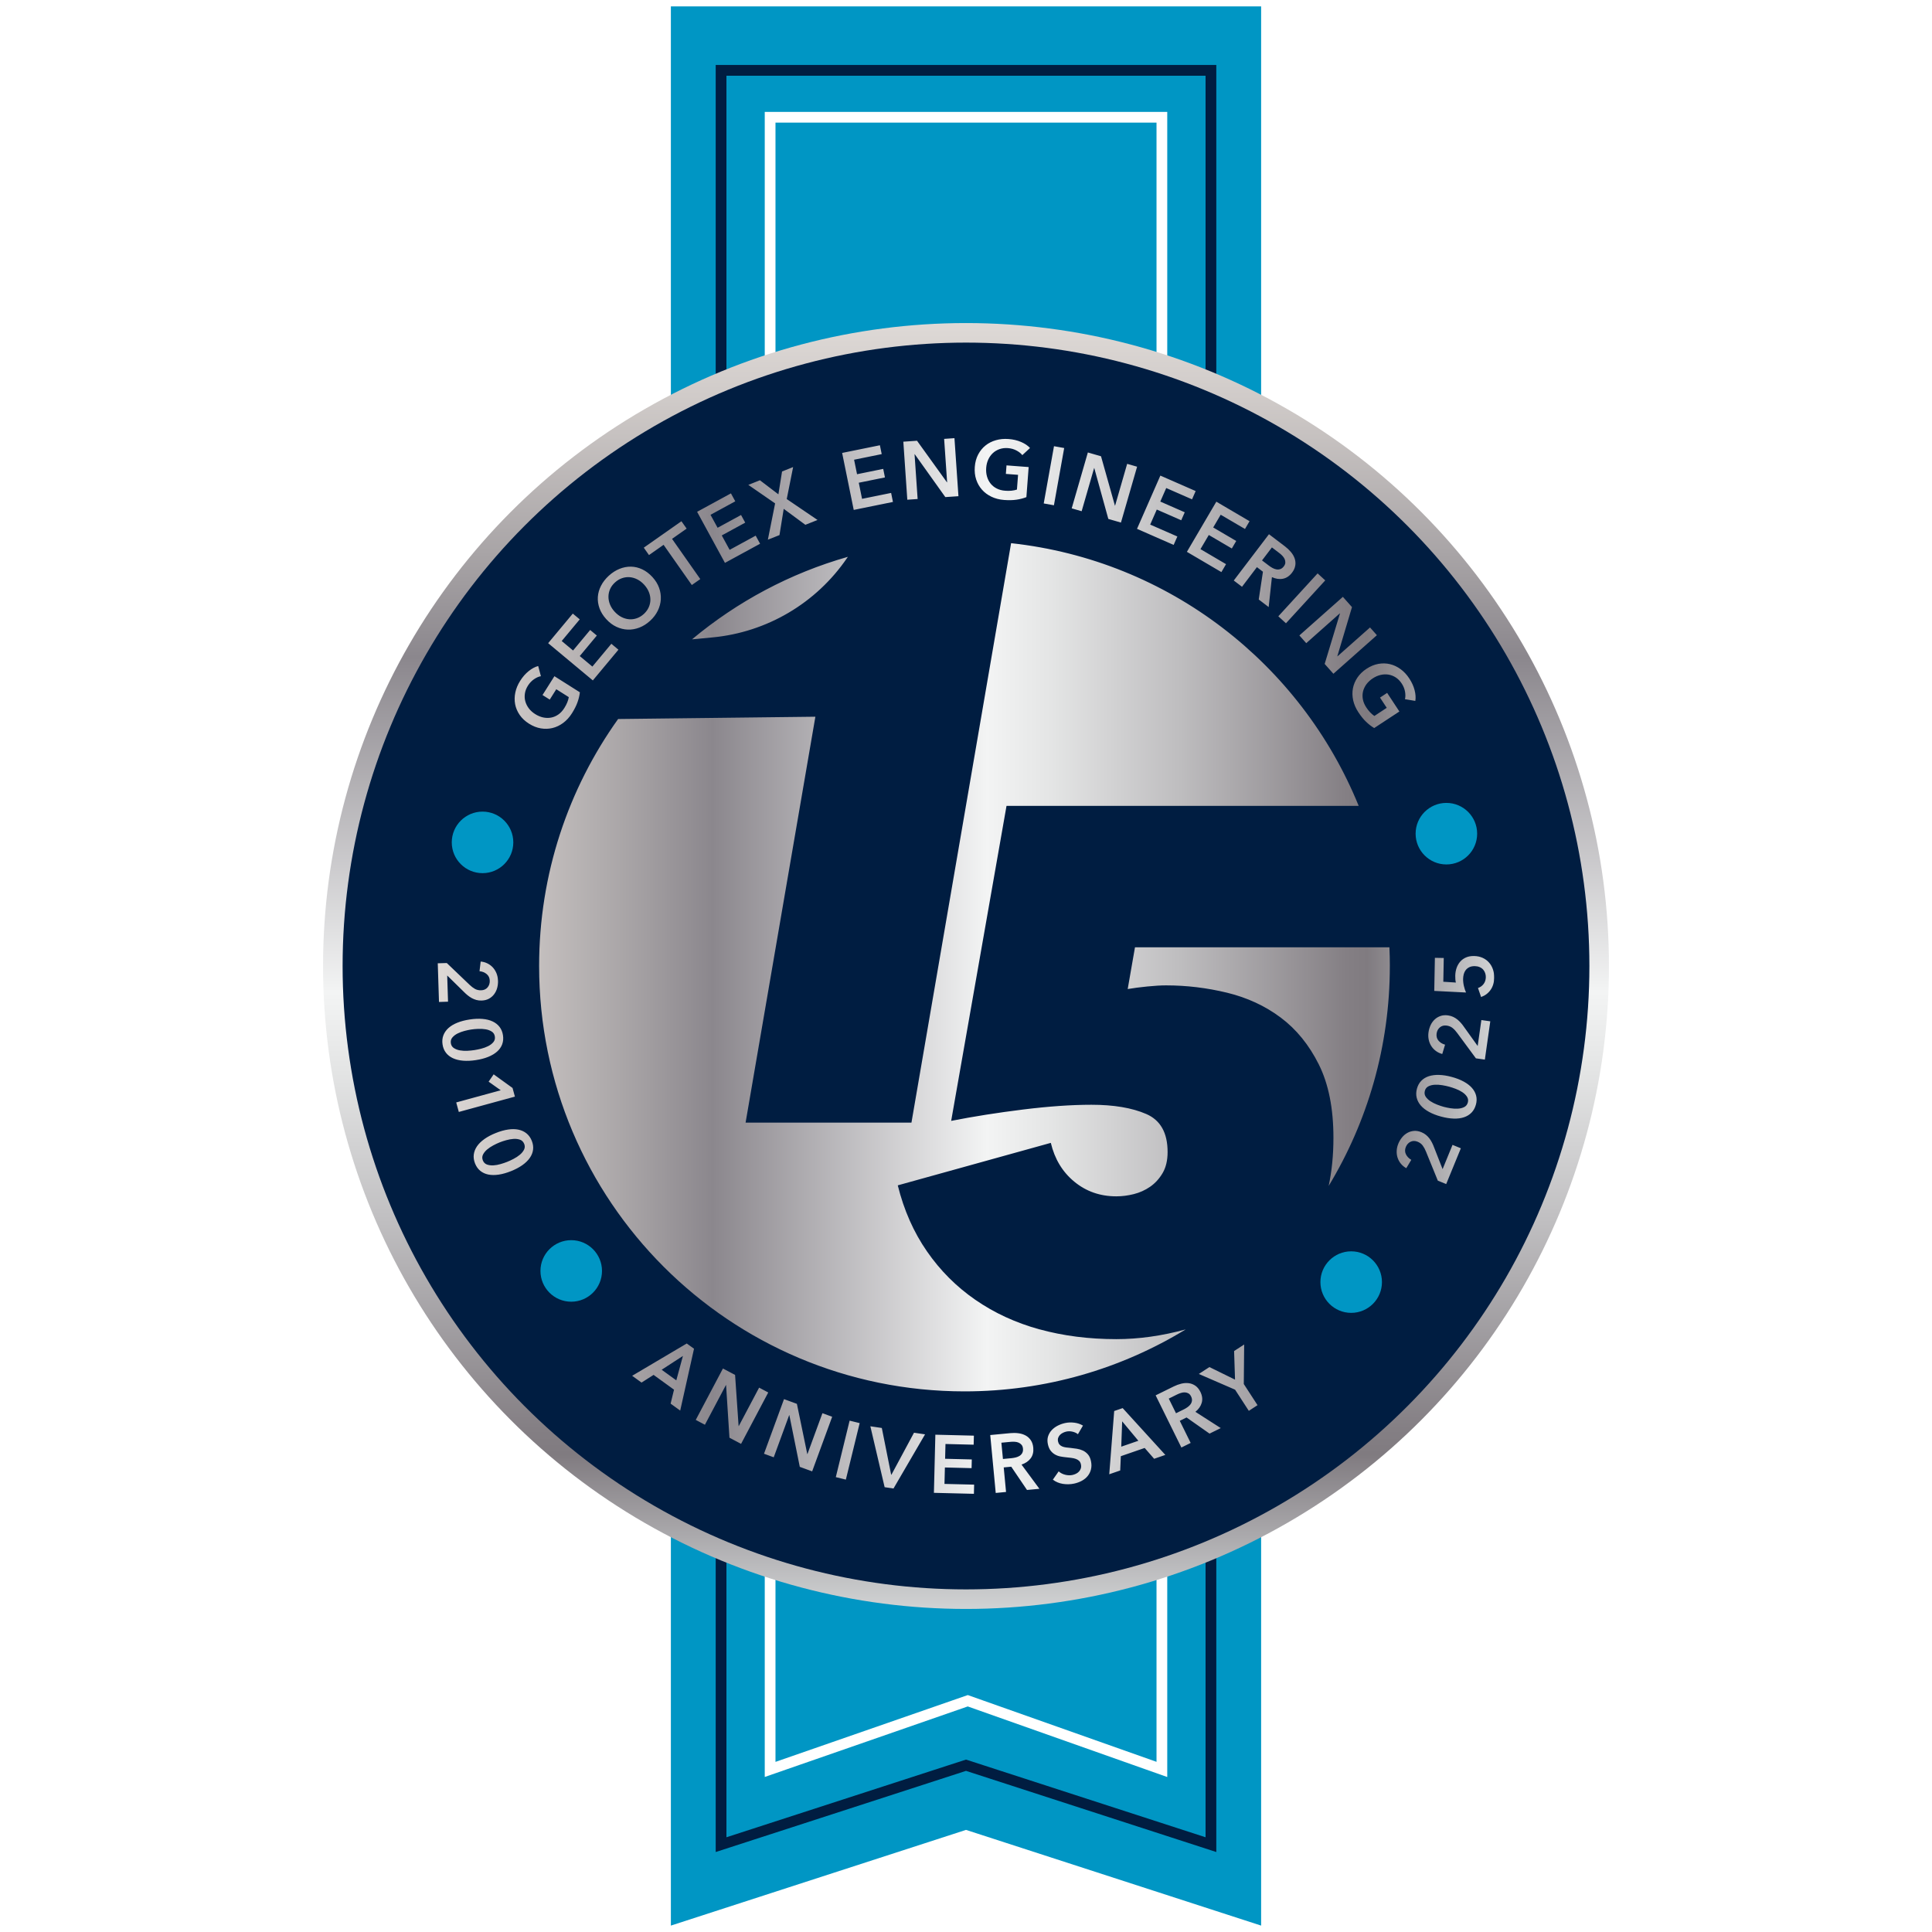
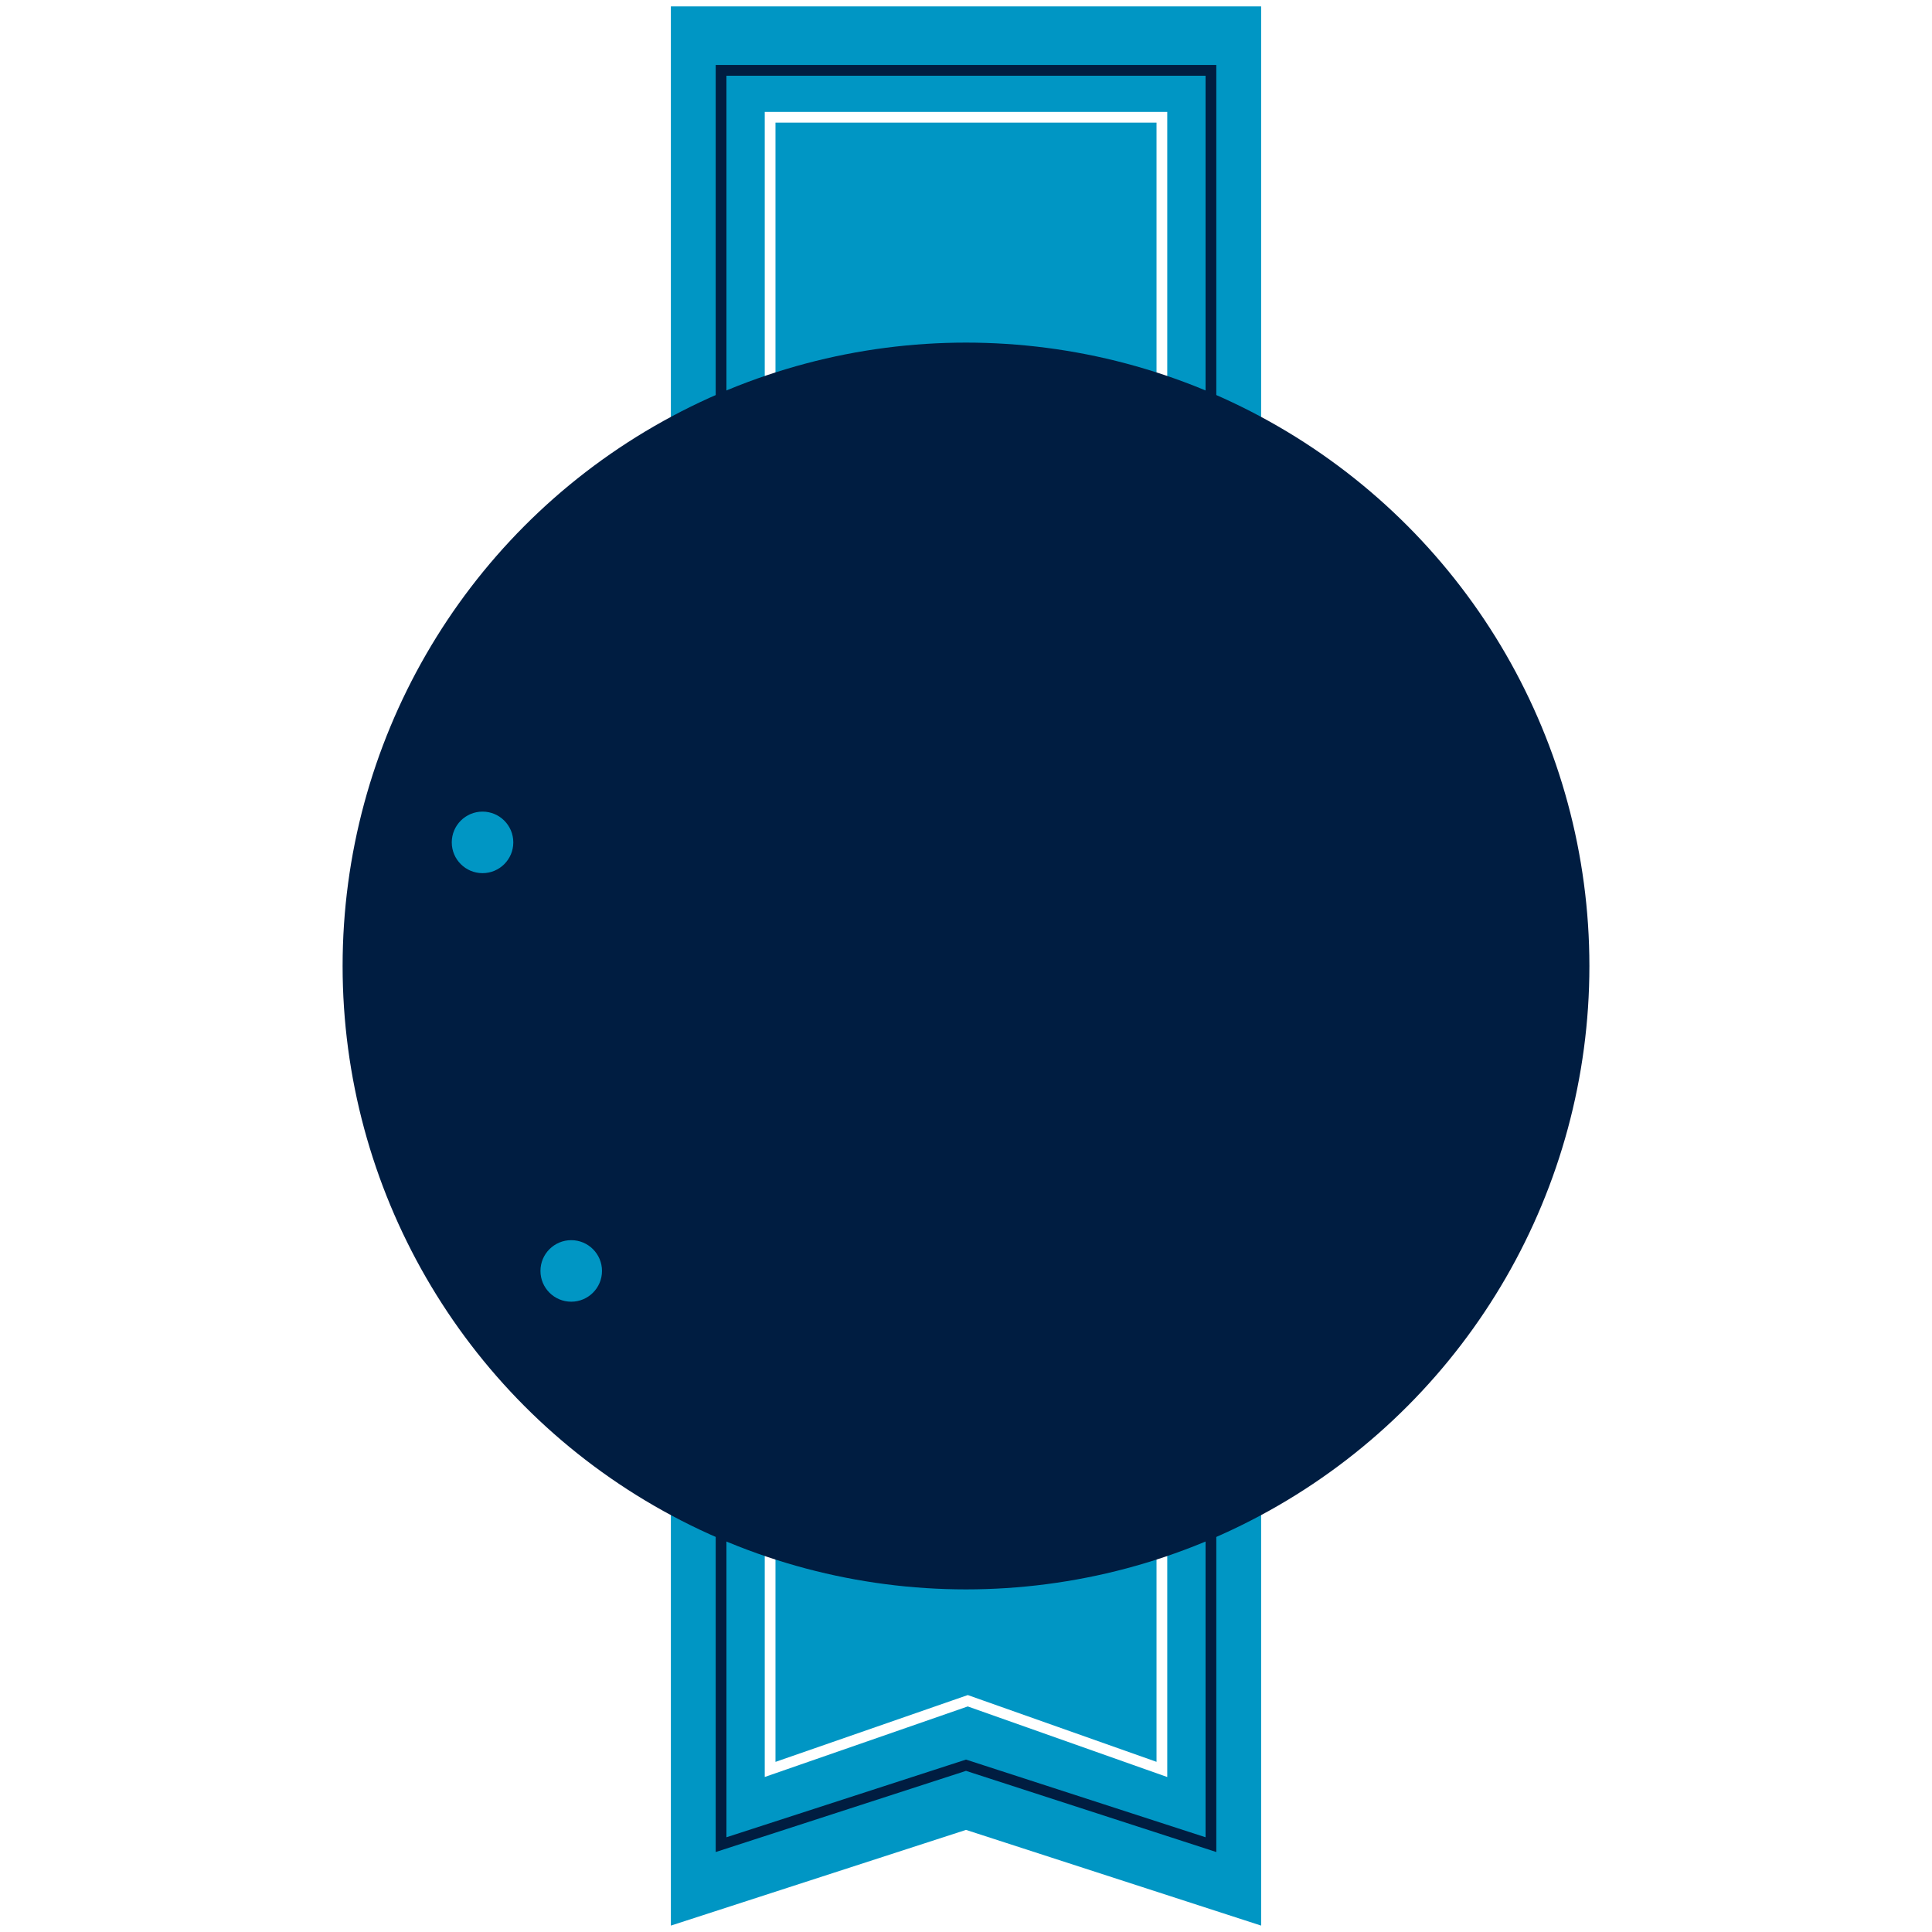
<svg xmlns="http://www.w3.org/2000/svg" xmlns:xlink="http://www.w3.org/1999/xlink" id="Layer_1" version="1.1" viewBox="0 0 1080 1080">
  <defs>
    <style> .st0 { filter: url(#drop-shadow-1); } .st1 { stroke: #fff; } .st1, .st2 { fill: none; stroke-miterlimit: 10; stroke-width: 6px; } .st2 { stroke: #001d41; } .st3 { fill: #0096c4; } .st4 { fill: url(#Silver); filter: url(#drop-shadow-2); } .st5 { fill: #001d41; } .st6 { fill: url(#Silver1); } </style>
    <filter id="drop-shadow-1" x="360.01" y="-11.64" width="360" height="1103.28" filterUnits="userSpaceOnUse">
      <feOffset dx="0" dy="0" />
      <feGaussianBlur result="blur" stdDeviation="5" />
      <feFlood flood-color="#000" flood-opacity=".45" />
      <feComposite in2="blur" operator="in" />
      <feComposite in="SourceGraphic" />
    </filter>
    <linearGradient id="Silver" x1="180.59" y1="540" x2="899.41" y2="540" gradientTransform="translate(1080) rotate(90)" gradientUnits="userSpaceOnUse">
      <stop offset="0" stop-color="#e5e2df" />
      <stop offset="0" stop-color="#ded9d6" />
      <stop offset=".06" stop-color="#cfcac8" />
      <stop offset=".18" stop-color="#a8a4a6" />
      <stop offset=".26" stop-color="#8b878d" />
      <stop offset=".52" stop-color="#f3f4f4" />
      <stop offset=".58" stop-color="#e4e5e5" />
      <stop offset=".7" stop-color="#bfbec0" />
      <stop offset=".86" stop-color="#847f84" />
      <stop offset=".88" stop-color="#807b80" />
      <stop offset="1" stop-color="#d1d3d4" />
      <stop offset="1" stop-color="#a7a9ac" />
    </linearGradient>
    <filter id="drop-shadow-2" x="165.37" y="165.48" width="749.28" height="749.04" filterUnits="userSpaceOnUse">
      <feOffset dx="0" dy="0" />
      <feGaussianBlur result="blur1" stdDeviation="5" />
      <feFlood flood-color="#000" flood-opacity=".45" />
      <feComposite in2="blur1" operator="in" />
      <feComposite in="SourceGraphic" />
    </filter>
    <linearGradient id="Silver1" data-name="Silver" x1="244.73" y1="540" x2="835.27" y2="540" gradientTransform="matrix(1,0,0,1,0,0)" xlink:href="#Silver" />
  </defs>
  <g class="st0">
    <g>
      <polygon class="st3" points="375.02 3.58 704.98 3.58 704.98 1076.42 540 1022.92 375.02 1076.42 375.02 3.58" />
      <g>
        <polygon class="st2" points="403.08 39.33 676.92 39.33 676.92 1031.17 540 986.77 403.08 1031.17 403.08 39.33" />
        <polygon class="st1" points="649.5 989.12 540.99 950.73 430.5 989.12 430.5 65.54 649.5 65.54 649.5 989.12" />
      </g>
    </g>
  </g>
  <g>
-     <circle class="st4" cx="540" cy="540" r="359.41" />
    <circle class="st5" cx="540" cy="540" r="348.48" />
    <g>
-       <path class="st6" d="M473.96,311.28l-.42.61c-17.23,25.27-44.82,41.55-75.26,44.43l-11.44,1.08c25.16-21.01,54.74-36.92,87.12-46.13ZM581.05,743.12c-13.28-3.67-25.21-9.17-35.82-16.51-10.61-7.33-19.64-16.37-27.06-27.1-7.43-10.72-12.87-23.02-16.31-36.89l85.56-23.75c2.13,9,6.5,16.25,13.13,21.7,6.63,5.47,14.46,8.19,23.49,8.19,3.18,0,6.44-.41,9.75-1.24s6.36-2.2,9.15-4.13c2.79-1.93,5.1-4.47,6.97-7.63,1.85-3.16,2.79-7.09,2.79-11.77,0-10.73-3.98-17.81-11.95-21.26-7.96-3.45-18.18-5.16-30.64-5.16-11.14,0-23.88.89-38.2,2.66-14.34,1.78-27.74,3.89-40.2,6.35l30.94-176.08h196.87c-32.23-79.28-106.01-137.24-194.31-146.86l-55.7,323.91h-92.72l39.01-226.9-110.27,1.29c-27.8,38.92-44.16,86.58-44.16,138.06,0,131.33,106.46,237.79,237.8,237.79,45.29,0,87.62-12.67,123.64-34.64-13.32,3.62-26.24,5.44-38.76,5.44-15.39,0-29.72-1.84-42.98-5.49ZM776.93,540.02c0-3.52-.07-7.01-.24-10.48h-142.23l-4.07,23.34c3.18-.54,6.83-1.02,10.94-1.43,4.11-.41,7.62-.62,10.54-.62,11.41,0,22.74,1.36,34.03,4.09,11.27,2.74,21.29,7.37,30.05,13.92,8.75,6.55,15.84,15.29,21.29,26.21,5.44,10.92,8.16,24.57,8.16,40.95,0,9.65-.88,18.63-2.67,26.94,21.71-35.87,34.19-77.94,34.19-122.92ZM387.96,753.96l-7.72,34.56-5.36-3.88,1.9-7.8-11.42-8.27-6.74,4.3-5.24-3.8,30.52-18.05,4.06,2.93ZM381.76,757.98l-11.88,7.72,8.18,5.92,3.7-13.64ZM429.46,778.39l-15.2,28.74-6.49-3.44-1.89-29.41-.08-.04-11.75,22.21-5.12-2.71,15.2-28.74,6.78,3.59,1.97,28.58.08.04,11.39-21.51,5.11,2.71ZM465.19,791.98l-11.19,30.52-6.91-2.52-5.84-28.9-.09-.03-8.64,23.59-5.44-1.99,11.19-30.53,7.2,2.64,5.8,28.05.09.03,8.38-22.85,5.44,1.99ZM480.56,795.53l-7.72,31.58-5.62-1.38,7.72-31.58,5.62,1.38ZM517.11,801.81l-17.64,30.27-4.96-.73-7.98-34.05,6.41.95,5.21,26.07.18.02,12.6-23.44,6.18.91ZM544.55,829.91l-.13,5.14-22.36-.55.81-32.5,21.54.54-.13,5.05-15.75-.39-.21,8.26,14.92.38-.12,4.86-14.92-.37-.23,9.18,16.57.41ZM581.05,832.25l-6.95.65-8.8-13-4.21.4,1.3,13.72-5.77.55-3.07-32.37,11.25-1.07c1.52-.15,3.02-.13,4.48.06,1.46.18,2.78.59,3.96,1.21,1.18.63,2.16,1.5,2.95,2.63.78,1.13,1.26,2.54,1.42,4.25.22,2.35-.26,4.32-1.44,5.92-1.19,1.6-2.9,2.77-5.13,3.51l10,13.54ZM571.44,812.24c.37-.66.51-1.49.41-2.46-.08-.88-.35-1.59-.8-2.12-.45-.52-.99-.93-1.63-1.21-.64-.28-1.36-.44-2.15-.49-.79-.05-1.55-.04-2.28.03l-5.21.49.87,9.1,4.71-.44c.82-.08,1.64-.22,2.45-.42.82-.2,1.53-.5,2.16-.9.63-.4,1.12-.93,1.49-1.6ZM609.87,821.39c-.36,1.4-.97,2.64-1.84,3.7-.87,1.07-1.96,1.96-3.28,2.68-1.32.71-2.75,1.24-4.31,1.57-2.07.44-4.16.49-6.3.15-2.14-.35-4-1.13-5.58-2.35l3.24-4.64c1.01.91,2.23,1.54,3.66,1.9,1.44.35,2.79.39,4.05.12.65-.14,1.31-.37,1.96-.68.65-.31,1.21-.72,1.69-1.23.47-.51.81-1.09,1.03-1.75.22-.65.24-1.42.05-2.29-.18-.84-.52-1.49-1.03-1.96-.51-.47-1.13-.84-1.88-1.1-.75-.26-1.6-.45-2.56-.56-.96-.11-1.98-.22-3.03-.34-1.03-.1-2.06-.25-3.11-.46-1.04-.21-2.02-.58-2.93-1.11-.91-.52-1.71-1.24-2.41-2.14-.69-.9-1.2-2.1-1.52-3.6-.35-1.61-.3-3.08.12-4.39.43-1.31,1.1-2.46,2.03-3.46.93-.99,2.05-1.82,3.36-2.5,1.32-.67,2.69-1.16,4.13-1.47,1.62-.35,3.32-.41,5.1-.2,1.79.21,3.41.76,4.88,1.63l-2.82,4.83c-.76-.65-1.75-1.12-2.96-1.41-1.21-.29-2.36-.32-3.47-.08-.65.14-1.29.37-1.92.67-.63.31-1.17.69-1.63,1.15-.46.46-.81,1.01-1.04,1.63-.23.63-.26,1.33-.09,2.11.15.71.43,1.3.85,1.74.4.45.9.79,1.51,1.04.6.25,1.3.43,2.11.54.81.11,1.68.21,2.64.28,1.09.11,2.23.26,3.41.45,1.18.18,2.3.52,3.36,1.01,1.06.49,1.99,1.21,2.8,2.13.81.92,1.38,2.16,1.71,3.72.37,1.71.38,3.26.01,4.67ZM651.42,813.31l-6.25,2.16-5.29-6.05-13.33,4.6-.35,7.99-6.12,2.11,2.76-35.35,4.74-1.63,23.85,26.17ZM636.35,805.4l-9.05-10.87-.51,14.17,9.55-3.3ZM663.29,792.38l-3.79,1.87,6.09,12.36-5.19,2.56-14.39-29.16,10.14-4.99c1.37-.68,2.77-1.19,4.21-1.54,1.43-.35,2.81-.44,4.14-.28,1.32.17,2.55.64,3.69,1.41,1.13.77,2.08,1.93,2.84,3.46,1.04,2.11,1.29,4.13.76,6.05-.54,1.92-1.72,3.62-3.55,5.1l14.17,9.09-6.27,3.09-12.84-9.02ZM661.65,787.92c.74-.37,1.46-.79,2.14-1.27.69-.47,1.25-1.01,1.69-1.6.44-.59.72-1.27.82-2.02.11-.75-.06-1.57-.49-2.45-.4-.79-.9-1.36-1.51-1.69-.6-.33-1.26-.51-1.96-.54-.7-.03-1.42.07-2.18.31-.75.24-1.46.51-2.12.84l-4.69,2.32,4.04,8.19,4.24-2.09ZM702.95,785.51l-4.85,3.16-7.68-11.83-20.27-8.79,5.93-3.85,14.31,7.02-.52-15.98,5.63-3.66-.21,22.1,7.68,11.82ZM278.39,548.18c.05,1.4-.11,2.77-.46,4.08-.36,1.31-.93,2.49-1.71,3.52-.77,1.04-1.74,1.87-2.91,2.51-1.15.63-2.52.97-4.07,1.02-1.04.04-2.02-.07-2.93-.32-.91-.25-1.77-.6-2.59-1.04-.81-.45-1.58-.98-2.32-1.58-.74-.6-1.46-1.27-2.16-1.98l-9.25-9.08.46,14.64-5.05.16-.69-21.62,5.05-.15,12.7,12.14c1.01.98,2.02,1.75,3.03,2.32,1.02.56,2.17.82,3.45.78,1.53-.04,2.73-.58,3.6-1.6.87-1.02,1.28-2.27,1.24-3.74-.05-1.57-.62-2.8-1.71-3.71-1.08-.92-2.43-1.46-4.02-1.62l.65-5.4c1.35.11,2.6.46,3.75,1.03,1.15.57,2.16,1.32,3.02,2.24.85.93,1.54,2.02,2.06,3.27.51,1.26.79,2.63.84,4.13ZM280.73,583.77c-.58,1.53-1.52,2.88-2.83,4.05-1.31,1.17-2.97,2.16-4.98,2.98-2.02.82-4.32,1.42-6.93,1.81-2.6.4-4.99.5-7.15.32-2.16-.18-4.05-.65-5.64-1.38-1.6-.74-2.9-1.75-3.9-3.04-1-1.29-1.63-2.84-1.91-4.66-.28-1.82-.13-3.5.44-5.04.57-1.54,1.52-2.91,2.82-4.1,1.3-1.18,2.96-2.19,4.98-3,2.02-.82,4.32-1.42,6.92-1.81,2.6-.4,4.99-.5,7.16-.32,2.16.18,4.05.65,5.64,1.4,1.6.74,2.9,1.77,3.91,3.07,1,1.31,1.64,2.87,1.91,4.69.27,1.82.13,3.49-.45,5.01ZM276.63,579.45c-.18-1.24-.76-2.18-1.74-2.8-.98-.63-2.13-1.05-3.46-1.27-1.33-.22-2.72-.29-4.17-.23-1.44.06-2.73.18-3.85.35-1.12.17-2.38.43-3.78.8s-2.69.85-3.87,1.44c-1.18.6-2.14,1.34-2.89,2.23-.75.88-1.03,1.95-.85,3.19.18,1.21.76,2.13,1.74,2.75.98.63,2.11,1.05,3.42,1.27,1.3.22,2.68.29,4.12.22,1.44-.08,2.72-.21,3.85-.38,1.12-.17,2.38-.43,3.78-.78,1.4-.35,2.71-.82,3.92-1.43,1.21-.6,2.18-1.35,2.93-2.23.75-.89,1.03-1.94.85-3.15ZM287.84,613.02l-31.36,8.57-1.45-5.32,24.89-6.8-6.78-4.81,2.82-4.1,10.56,7.63,1.32,4.83ZM297.99,642.68c-.21,1.62-.82,3.15-1.82,4.59-1,1.44-2.39,2.8-4.16,4.05-1.77,1.25-3.88,2.37-6.33,3.35-2.44.98-4.74,1.63-6.88,1.95-2.15.32-4.08.3-5.81-.04-1.72-.35-3.21-1.03-4.49-2.06-1.27-1.02-2.24-2.39-2.93-4.09-.68-1.71-.93-3.38-.73-5.01.21-1.63.81-3.18,1.8-4.63,1-1.46,2.39-2.81,4.16-4.07,1.77-1.26,3.88-2.38,6.33-3.35,2.44-.99,4.74-1.63,6.89-1.95,2.15-.32,4.08-.3,5.81.07,1.73.36,3.23,1.06,4.51,2.1,1.27,1.04,2.25,2.41,2.93,4.12.68,1.7.93,3.36.72,4.98ZM293.01,639.41c-.47-1.16-1.25-1.94-2.35-2.32-1.1-.38-2.32-.53-3.66-.43s-2.71.34-4.1.74c-1.4.39-2.62.8-3.67,1.23-1.05.42-2.21.97-3.49,1.65-1.28.68-2.42,1.44-3.43,2.29-1.01.85-1.77,1.79-2.3,2.83-.52,1.03-.55,2.13-.08,3.3.46,1.14,1.23,1.9,2.32,2.29,1.1.38,2.3.53,3.62.45,1.32-.08,2.67-.33,4.06-.74,1.39-.41,2.6-.82,3.66-1.25,1.05-.42,2.22-.96,3.5-1.63,1.29-.67,2.45-1.43,3.49-2.29,1.04-.86,1.82-1.81,2.35-2.85.52-1.04.56-2.12.1-3.26ZM816.63,641.89l-8.2,20.01-4.68-1.91-6.63-16.27c-.52-1.3-1.13-2.42-1.82-3.35-.69-.93-1.64-1.64-2.82-2.13-1.42-.58-2.74-.58-3.95,0-1.21.57-2.1,1.54-2.66,2.91-.59,1.44-.57,2.81.04,4.08.62,1.28,1.62,2.32,3.01,3.13l-2.8,4.66c-1.18-.65-2.18-1.48-3-2.47-.82-1-1.43-2.09-1.83-3.28-.4-1.19-.59-2.46-.54-3.82.04-1.35.35-2.73.91-4.11.54-1.3,1.24-2.49,2.1-3.54.86-1.05,1.86-1.89,2.99-2.52,1.13-.63,2.36-.99,3.68-1.1,1.32-.1,2.7.14,4.14.73.96.4,1.81.89,2.55,1.49.73.6,1.38,1.27,1.93,2,.56.74,1.05,1.54,1.48,2.4.43.85.82,1.74,1.16,2.68l4.73,12.07,5.55-13.56,4.68,1.92ZM825.04,617.5c-.48,1.77-1.29,3.25-2.43,4.44-1.14,1.18-2.55,2.05-4.23,2.61-1.67.57-3.6.82-5.77.75-2.17-.07-4.52-.44-7.07-1.13-2.54-.68-4.77-1.55-6.67-2.59-1.91-1.04-3.44-2.22-4.6-3.55-1.16-1.33-1.94-2.79-2.33-4.39-.4-1.6-.35-3.28.13-5.05.49-1.77,1.29-3.24,2.43-4.41,1.14-1.17,2.54-2.02,4.21-2.57,1.67-.54,3.59-.79,5.76-.72,2.17.06,4.53.44,7.07,1.13,2.54.68,4.77,1.55,6.68,2.59,1.9,1.04,3.44,2.22,4.6,3.53,1.17,1.32,1.95,2.77,2.35,4.35.4,1.58.36,3.26-.13,5.03ZM820.04,613.05c-.64-.97-1.52-1.82-2.62-2.54-1.1-.72-2.33-1.34-3.69-1.85-1.35-.51-2.57-.9-3.67-1.21-1.1-.29-2.35-.57-3.78-.81-1.42-.24-2.81-.33-4.16-.26-1.35.06-2.54.35-3.58.86-1.04.51-1.72,1.35-2.04,2.54-.32,1.21-.17,2.3.47,3.27.65.97,1.53,1.82,2.66,2.55,1.13.74,2.38,1.37,3.73,1.89,1.35.52,2.57.93,3.66,1.23,1.09.29,2.35.56,3.78.79,1.43.23,2.8.31,4.13.24,1.32-.07,2.5-.36,3.54-.88,1.04-.51,1.73-1.37,2.06-2.58.32-1.18.15-2.26-.49-3.22ZM833.08,570.91l-3.04,21.42-5-.71-10.43-14.14c-.82-1.14-1.69-2.07-2.59-2.8-.9-.73-1.99-1.18-3.27-1.37-1.52-.21-2.79.11-3.82.97-1.03.85-1.65,2.02-1.86,3.46-.21,1.55.13,2.87,1.04,3.96.91,1.09,2.14,1.85,3.69,2.28l-1.57,5.21c-1.32-.35-2.49-.9-3.52-1.66-1.04-.76-1.9-1.67-2.58-2.73-.68-1.06-1.18-2.24-1.46-3.57-.29-1.33-.34-2.73-.12-4.21.2-1.4.59-2.71,1.16-3.94.57-1.24,1.34-2.29,2.28-3.18.95-.89,2.04-1.54,3.3-1.97,1.25-.43,2.65-.53,4.19-.31,1.03.15,1.98.42,2.83.82.85.4,1.65.89,2.37,1.47.72.58,1.39,1.24,2.02,1.96.63.72,1.22,1.49,1.78,2.32l7.55,10.53,2.06-14.5,5,.71ZM835.27,546.51c-.05,2.72-.73,5.01-2.03,6.85-1.31,1.85-3.07,3.18-5.3,3.99l-1.74-5.05c1.29-.43,2.34-1.18,3.14-2.24.8-1.05,1.21-2.32,1.24-3.79.01-.82-.11-1.61-.38-2.35-.26-.74-.65-1.39-1.15-1.96-.51-.56-1.15-1.01-1.93-1.34-.77-.34-1.65-.51-2.63-.54-1.25-.02-2.29.18-3.13.59-.83.41-1.51.96-2.03,1.63-.51.68-.88,1.45-1.1,2.3-.21.85-.33,1.72-.35,2.61-.01.61.02,1.27.1,1.96.07.69.19,1.37.35,2.02.16.66.34,1.31.54,1.94.2.63.42,1.19.65,1.69l-17.76-.89.35-18.5,4.96.09-.25,13.28,7.02.45c-.14-.52-.24-1.15-.29-1.87-.04-.71-.07-1.37-.05-1.95.03-1.59.29-3.07.77-4.42.49-1.35,1.17-2.52,2.06-3.52.9-1,1.98-1.77,3.26-2.31s2.75-.79,4.41-.76c1.8.03,3.41.38,4.83,1.03,1.41.65,2.6,1.53,3.55,2.62.96,1.09,1.69,2.36,2.18,3.8.49,1.45.72,2.99.69,4.61ZM324.16,386.99c-.21,1.82-.65,3.69-1.34,5.59-.68,1.91-1.71,3.95-3.08,6.12-1.4,2.23-3.05,4.04-4.92,5.42-1.87,1.39-3.87,2.34-5.98,2.85-2.12.51-4.3.57-6.53.19-2.24-.38-4.44-1.26-6.58-2.61-2.2-1.39-3.94-3.03-5.23-4.91-1.29-1.88-2.14-3.88-2.54-6-.4-2.12-.36-4.3.11-6.53.47-2.24,1.38-4.42,2.72-6.54,1.39-2.2,2.98-4.01,4.77-5.44,1.79-1.43,3.55-2.36,5.29-2.82l1.52,5.69c-1.22.21-2.49.76-3.83,1.68-1.34.91-2.47,2.1-3.41,3.58-.91,1.45-1.49,2.93-1.71,4.43-.23,1.51-.15,2.96.24,4.36.38,1.4,1.04,2.71,1.96,3.94.93,1.22,2.11,2.28,3.53,3.18,1.48.93,2.97,1.57,4.49,1.89s2.99.35,4.43.08c1.44-.26,2.79-.85,4.05-1.73,1.27-.88,2.38-2.09,3.35-3.62,1.32-2.1,2.16-4.12,2.49-6.08l-6.99-4.42-3.66,5.79-4.04-2.55,6.65-10.53,14.25,9.01ZM345.71,363.18l-14.31,17.18-24.98-20.82,13.78-16.54,3.88,3.23-10.08,12.1,6.35,5.3,9.55-11.47,3.74,3.11-9.55,11.47,7.05,5.88,10.61-12.74,3.95,3.3ZM369.4,335.07c-.13,2.17-.7,4.29-1.71,6.35-1.02,2.07-2.46,3.96-4.34,5.67-1.85,1.69-3.85,2.94-5.99,3.76-2.13.81-4.29,1.18-6.45,1.1-2.16-.08-4.27-.6-6.33-1.56-2.06-.96-3.94-2.38-5.66-4.26-1.76-1.92-3.02-3.95-3.79-6.08-.76-2.14-1.08-4.27-.93-6.4.15-2.13.74-4.2,1.78-6.22,1.04-2.02,2.48-3.88,4.33-5.58,1.88-1.71,3.88-3,5.99-3.85,2.12-.86,4.25-1.27,6.39-1.24,2.15.03,4.25.53,6.3,1.49,2.06.96,3.96,2.41,5.72,4.32,1.71,1.88,2.96,3.88,3.72,6.02.77,2.13,1.09,4.29.96,6.47ZM363.57,335.26c.01-1.46-.27-2.91-.86-4.35-.58-1.43-1.46-2.8-2.64-4.08-1.13-1.24-2.38-2.21-3.75-2.92-1.37-.7-2.77-1.12-4.21-1.25-1.45-.13-2.88.04-4.32.52-1.43.48-2.77,1.28-4.01,2.42-1.24,1.13-2.16,2.38-2.76,3.76-.59,1.37-.89,2.78-.89,4.23s.29,2.89.86,4.32c.57,1.42,1.43,2.76,2.57,4,1.18,1.29,2.45,2.29,3.82,3,1.38.71,2.8,1.13,4.25,1.25,1.46.13,2.89-.06,4.3-.54,1.41-.48,2.73-1.27,3.95-2.38,1.22-1.12,2.14-2.36,2.75-3.73.62-1.37.93-2.79.94-4.25ZM391.47,323.71l-4.74,3.32-15.78-22.47-8.16,5.73-2.91-4.14,21.05-14.78,2.9,4.13-8.15,5.73,15.78,22.47ZM424.89,303.95l-19.64,10.7-15.56-28.55,18.91-10.3,2.42,4.44-13.84,7.54,3.96,7.25,13.11-7.14,2.33,4.27-13.11,7.15,4.4,8.06,14.56-7.94,2.46,4.52ZM456.99,290.67l-6.79,2.7-12.1-8.93-2.37,14.68-6.49,2.57,4.05-20.29-14.98-10.35,6.49-2.58,10.33,7.86,2.04-12.77,6.19-2.46-3.57,17.87,17.2,11.69ZM499.16,280.59l-21.92,4.46-6.48-31.86,21.11-4.29,1.01,4.95-15.44,3.14,1.65,8.1,14.63-2.98.97,4.77-14.63,2.97,1.83,9,16.25-3.3,1.02,5.04ZM511.34,253.88h-.1s1.72,25.07,1.72,25.07l-5.77.4-2.22-32.44,7.65-.53,16.74,23.25h.09s-1.67-24.29-1.67-24.29l5.77-.4,2.23,32.44-7.33.5-17.12-24ZM562.62,260.15l12.41.94-1.27,16.81c-1.71.67-3.57,1.15-5.57,1.44-2.01.29-4.29.34-6.86.15-2.63-.2-4.99-.8-7.09-1.81-2.1-1-3.88-2.32-5.32-3.95-1.44-1.63-2.52-3.52-3.23-5.68-.71-2.16-.97-4.5-.78-7.03.2-2.6.82-4.91,1.88-6.93,1.06-2.02,2.43-3.71,4.11-5.05,1.68-1.35,3.63-2.34,5.83-2.96,2.19-.63,4.55-.85,7.05-.66,2.6.19,4.94.75,7.04,1.66,2.1.91,3.75,2.02,4.97,3.35l-4.31,4c-.76-.98-1.85-1.85-3.28-2.6-1.43-.76-3.02-1.2-4.76-1.33-1.71-.13-3.28.06-4.71.57-1.43.5-2.68,1.25-3.74,2.24-1.06,1-1.91,2.19-2.55,3.58-.64,1.4-1.02,2.93-1.15,4.61-.13,1.74.01,3.36.44,4.85.42,1.49,1.09,2.81,2,3.95.91,1.15,2.05,2.07,3.43,2.77,1.38.71,2.96,1.13,4.77,1.26,2.47.19,4.65-.03,6.54-.65l.63-8.24-6.82-.52.36-4.76ZM594.89,250.45l-5.74,32-5.7-1.02,5.74-32,5.7,1.02ZM635.65,260.88l-9.03,31.24-7.06-2.04-7.85-28.42-.09-.02-6.97,24.13-5.56-1.6,9.03-31.24,7.36,2.13,7.77,27.58.09.03,6.75-23.38,5.56,1.6ZM651.93,272.81l-3.32,7.57,13.67,5.99-1.96,4.46-13.67-5.99-3.69,8.41,15.19,6.65-2.07,4.71-20.48-8.98,13.05-29.77,19.73,8.64-2.02,4.63-14.43-6.32ZM682.38,287.73l-4.19,7.13,12.87,7.55-2.46,4.2-12.87-7.55-4.66,7.91,14.3,8.4-2.6,4.44-19.29-11.33,16.46-28.04,18.57,10.91-2.55,4.35-13.59-7.97ZM724.07,316.06c-.18,1.35-.79,2.72-1.83,4.08-1.43,1.88-3.13,3-5.08,3.38-1.96.38-4.01.08-6.15-.9l-1.82,16.73-5.55-4.23,2.35-15.52-3.37-2.56-8.33,10.97-4.61-3.5,19.68-25.88,9,6.84c1.21.93,2.3,1.95,3.25,3.08.95,1.13,1.65,2.32,2.1,3.58.44,1.26.57,2.57.38,3.93ZM718.5,314.51c.03-.69-.1-1.36-.38-2-.29-.63-.71-1.24-1.25-1.81-.54-.57-1.11-1.08-1.7-1.52l-4.16-3.17-5.53,7.27,3.77,2.86c.65.5,1.35.96,2.08,1.36.73.4,1.46.67,2.19.79.73.13,1.45.08,2.17-.16s1.38-.75,1.97-1.53c.54-.71.82-1.4.85-2.1ZM740.82,324.44l-21.96,23.98-4.27-3.91,21.96-23.98,4.27,3.91ZM769.7,355.07l-24.32,21.57-4.88-5.5,8.55-28.21-.06-.07-18.79,16.67-3.84-4.32,24.32-21.57,5.09,5.74-8.19,27.45.06.07,18.21-16.15,3.84,4.33ZM791.17,391.81l-5.8-.96c.32-1.2.33-2.59.05-4.19-.28-1.6-.9-3.12-1.86-4.57-.94-1.43-2.05-2.57-3.32-3.39-1.28-.83-2.63-1.35-4.07-1.59-1.43-.23-2.9-.17-4.4.18-1.49.34-2.94.98-4.35,1.9-1.46.96-2.65,2.07-3.57,3.31-.92,1.25-1.55,2.58-1.9,4-.35,1.42-.38,2.89-.1,4.41.28,1.52.92,3.03,1.91,4.54,1.36,2.07,2.87,3.67,4.52,4.78l6.91-4.55-3.76-5.72,3.99-2.63,6.84,10.4-14.08,9.26c-1.57-.94-3.09-2.12-4.55-3.52-1.46-1.4-2.89-3.18-4.3-5.33-1.45-2.2-2.42-4.44-2.91-6.72-.49-2.28-.53-4.49-.13-6.62.41-2.14,1.25-4.15,2.52-6.03s2.97-3.52,5.09-4.92c2.18-1.43,4.39-2.34,6.63-2.74,2.25-.4,4.42-.34,6.52.17s4.06,1.44,5.91,2.8c1.84,1.35,3.45,3.07,4.83,5.18,1.43,2.17,2.43,4.36,2.99,6.58.56,2.21.69,4.21.39,5.98Z" />
      <g>
        <circle class="st3" cx="269.74" cy="470.9" r="17.2" />
-         <circle class="st3" cx="755.32" cy="716.7" r="17.2" />
        <circle class="st3" cx="319.32" cy="710.46" r="17.2" />
-         <circle class="st3" cx="808.54" cy="466.03" r="17.2" />
      </g>
    </g>
  </g>
</svg>